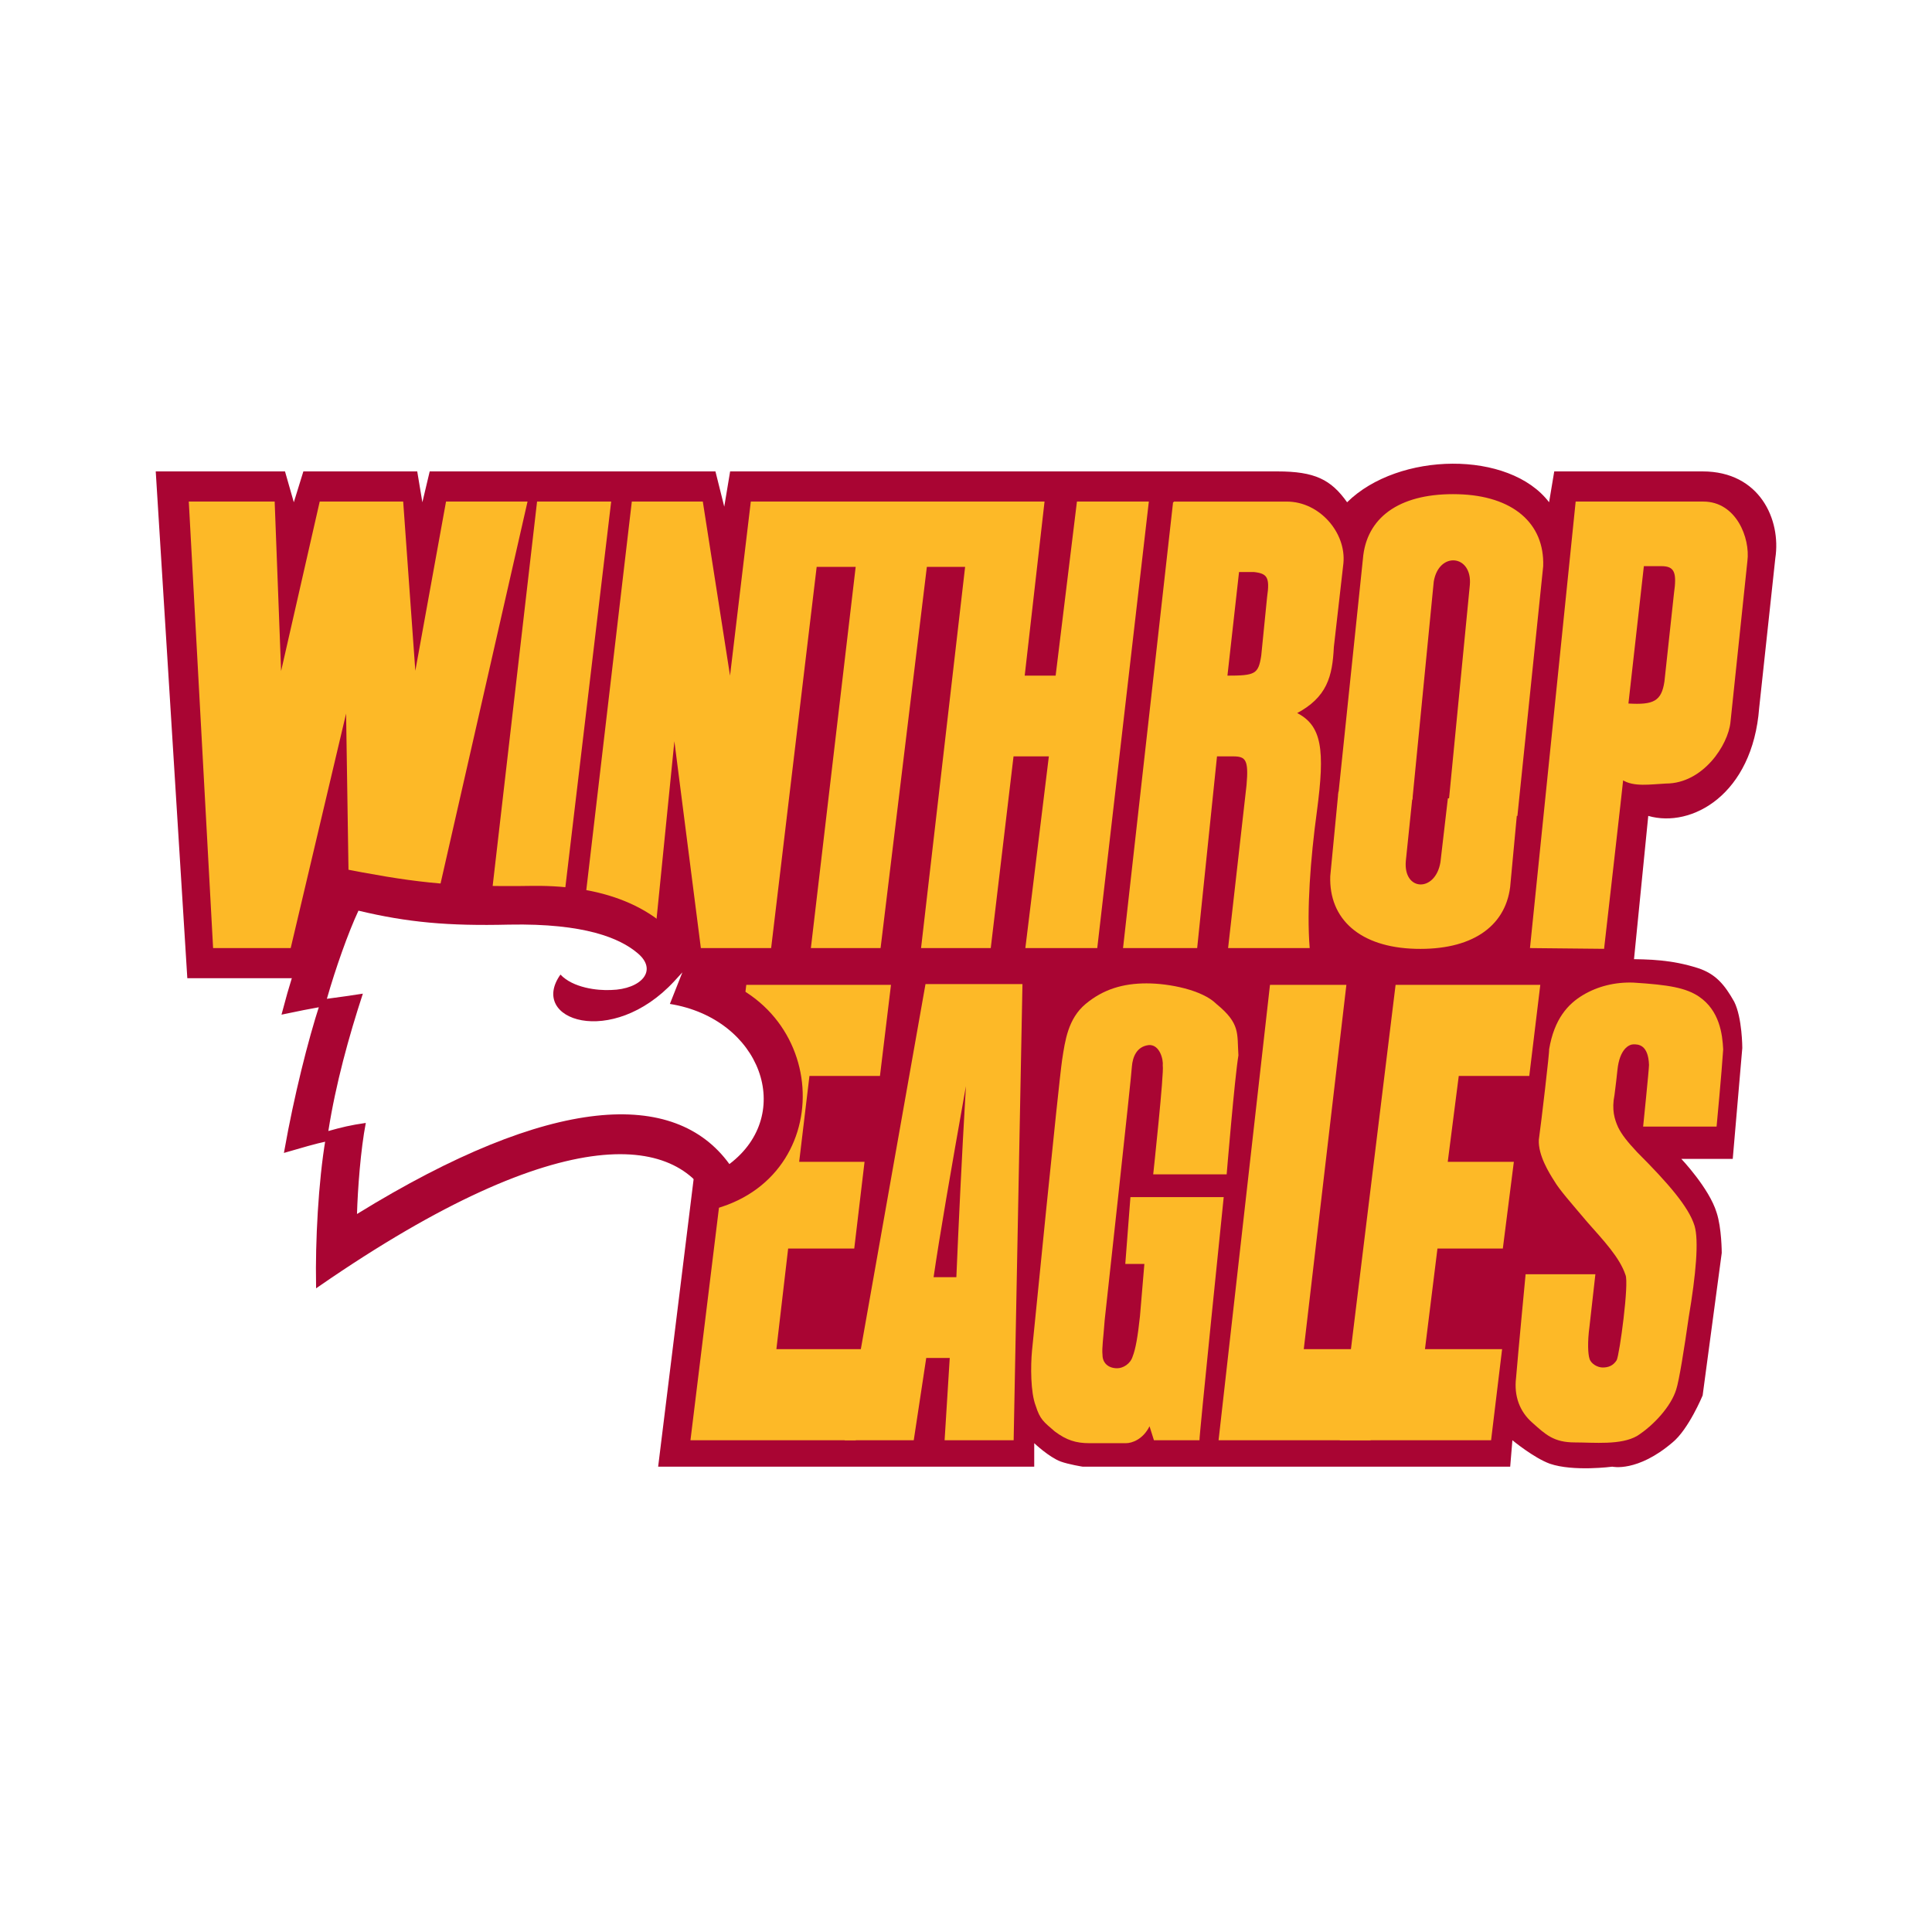
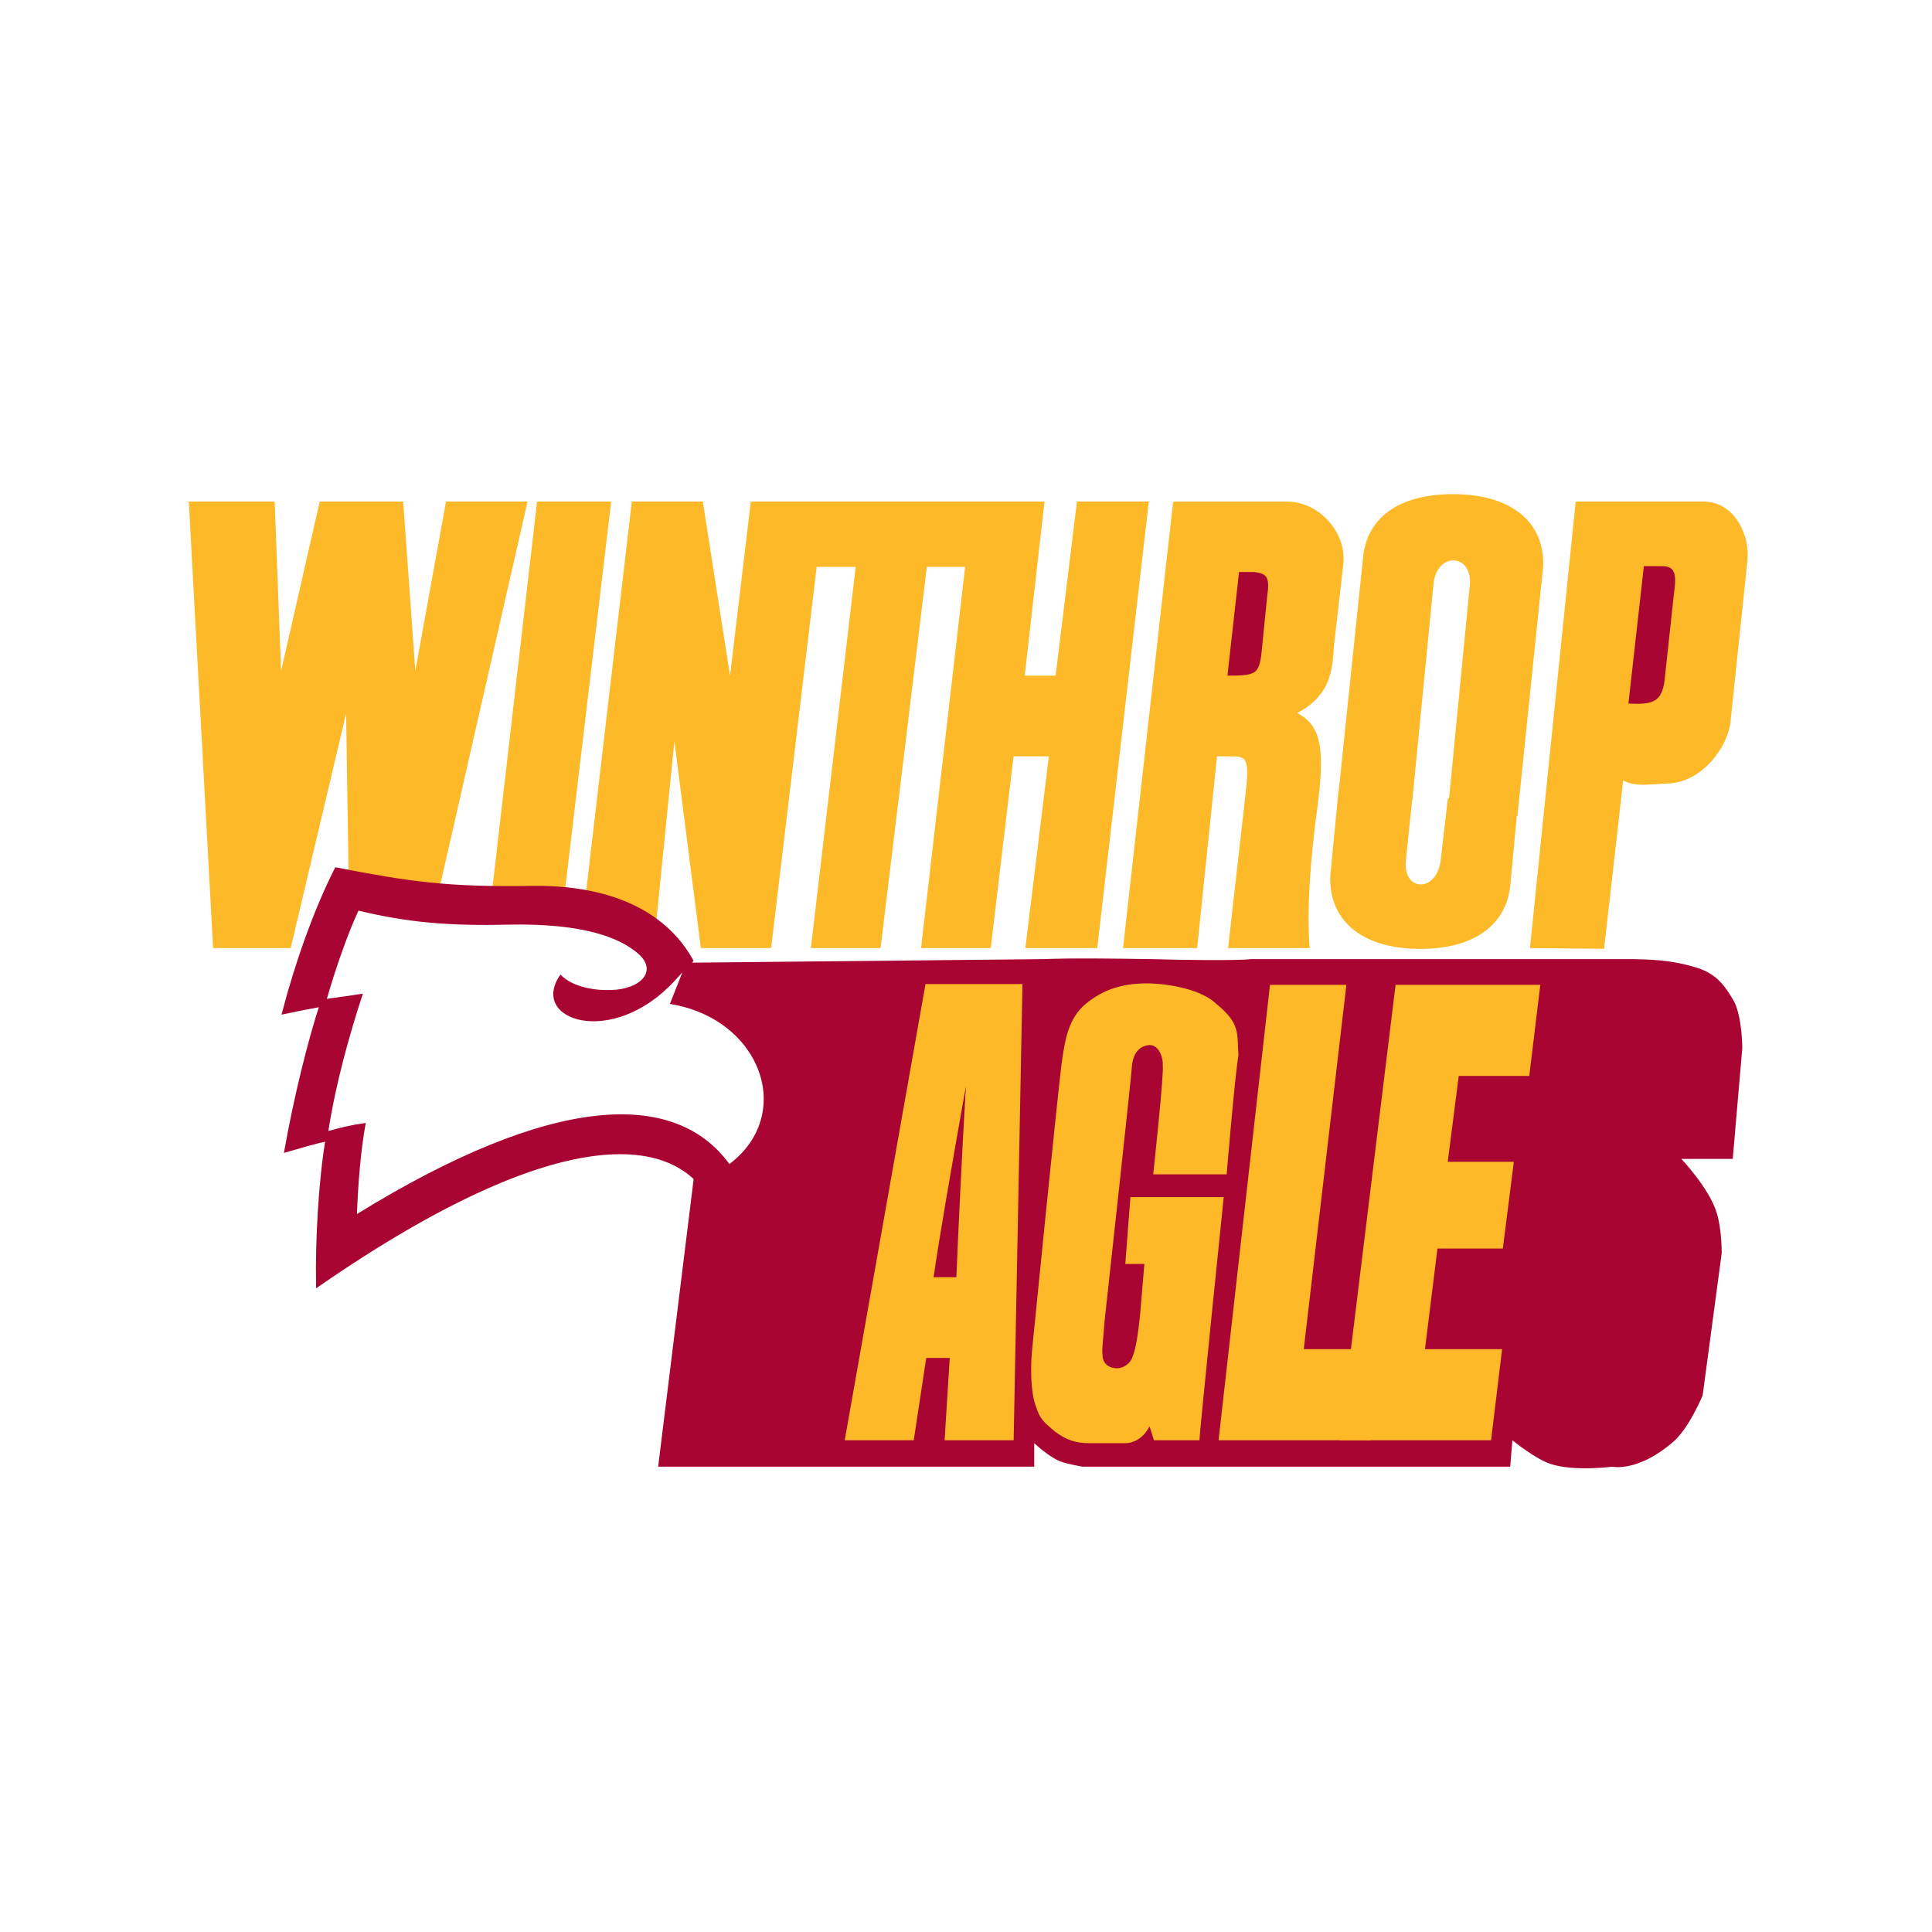
<svg xmlns="http://www.w3.org/2000/svg" version="1.0" id="Layer_1" x="0px" y="0px" width="192.756px" height="192.756px" viewBox="0 0 192.756 192.756" enable-background="new 0 0 192.756 192.756" xml:space="preserve">
  <g>
    <polygon fill-rule="evenodd" clip-rule="evenodd" fill="#FFFFFF" points="0,0 192.756,0 192.756,192.756 0,192.756 0,0  " />
    <path fill-rule="evenodd" clip-rule="evenodd" fill="#A90533" d="M65.663,146.332l5.643-45.729l-3.664-1.98v-2.564l36.568-0.367   c0,0,2.125-0.146,10.553,0c8.72,0.22,10.039,0,10.039,0h31.292c0,0,2.639,0,5.936,0c2.639,0,4.764,0.074,7.328,0.88   c1.832,0.586,2.712,1.686,3.665,3.371c0.806,1.611,0.806,4.617,0.806,4.617l-0.953,11.064h-5.129c0,0,2.784,2.932,3.518,5.35   c0.513,1.541,0.513,4.031,0.513,4.031l-1.905,14.217c0,0-1.393,3.371-3.005,4.689c-3.518,3.006-6.01,2.42-6.01,2.42   s-3.884,0.512-6.229-0.295c-1.612-0.586-3.737-2.344-3.737-2.344l-0.22,2.639h-42.65c0,0-1.393-0.221-2.198-0.514   c-1.173-0.439-2.639-1.832-2.639-1.832v2.346H65.663L65.663,146.332z" />
-     <polygon fill-rule="evenodd" clip-rule="evenodd" fill="#FDB927" points="74.457,98.258 88.894,98.258 87.794,107.346    80.759,107.346 79.733,115.918 86.255,115.918 85.229,124.566 78.634,124.566 77.461,134.605 86.476,134.605 85.376,143.693    68.887,143.693 74.457,98.258  " />
    <path fill-rule="evenodd" clip-rule="evenodd" fill="#FDB927" d="M102.011,98.184l-0.879,45.51h-6.889l0.513-8.209h-2.345   l-1.246,8.209h-6.889l8.061-45.51H102.011L102.011,98.184z M95.416,127.424c0.22-5.129,0.513-11.506,0.953-19.053   c-1.539,8.646-2.638,15.021-3.224,19.053H95.416L95.416,127.424z" />
    <path fill-rule="evenodd" clip-rule="evenodd" fill="#FDB927" d="M122.384,117.164h-7.328c0,0,1.099-10.186,0.952-10.846   c0.073-0.586-0.293-2.125-1.393-2.051c-1.245,0.146-1.611,1.244-1.685,2.125c0,0.586-2.712,25.281-2.712,25.281   c-0.146,1.979-0.293,2.785-0.22,3.518c0,0.734,0.513,1.32,1.466,1.32c0.586,0,1.319-0.439,1.539-1.172   c0.293-0.734,0.513-1.98,0.732-4.031l0.439-5.203h-1.904l0.513-6.67h9.307c0,0-2.491,24.258-2.418,24.258s-4.544,0-4.544,0   l-0.439-1.393c-0.66,1.318-1.759,1.686-2.346,1.686c-1.245,0-2.564,0-3.664,0c-1.318,0-2.271-0.293-3.444-1.172   c-1.1-0.953-1.466-1.174-1.905-2.566c-0.513-1.318-0.513-3.957-0.366-5.496c0.146-1.465,2.638-26.527,3.005-29.02   c0.293-1.904,0.586-4.104,2.345-5.57c1.759-1.465,3.737-2.051,6.083-2.051c2.271,0,5.568,0.66,6.961,2.051   c2.419,1.979,2.052,2.932,2.199,5.131C123.189,107.49,122.384,117.164,122.384,117.164L122.384,117.164z" />
    <polygon fill-rule="evenodd" clip-rule="evenodd" fill="#FDB927" points="126.707,98.258 134.329,98.258 130.078,134.605    137.772,134.605 136.747,143.693 121.577,143.693 126.707,98.258  " />
    <polygon fill-rule="evenodd" clip-rule="evenodd" fill="#FDB927" points="139.238,98.258 153.676,98.258 152.576,107.346    145.541,107.346 144.442,115.918 151.037,115.918 149.938,124.566 143.416,124.566 142.17,134.605 149.865,134.605    148.766,143.693 133.669,143.693 139.238,98.258  " />
-     <path fill-rule="evenodd" clip-rule="evenodd" fill="#FDB927" d="M171.264,112.4h-7.328c0,0,0.586-5.715,0.586-6.154   c-0.074-2.053-1.1-2.053-1.539-2.053s-1.393,0.439-1.612,2.564c-0.073,0.66-0.146,1.393-0.293,2.492   c-0.293,1.467,0,2.418,0.366,3.225c0.366,0.732,0.88,1.393,1.905,2.49c3.005,3.006,5.13,5.424,5.716,7.33   c0.44,1.465,0.146,4.836-0.586,9.16c-0.439,3.078-0.952,6.303-1.245,7.182c-0.514,1.686-2.272,3.59-3.885,4.617   c-1.612,0.951-4.323,0.658-6.229,0.658c-2.126,0-2.932-0.807-4.251-1.979c-1.246-1.098-1.832-2.637-1.611-4.469   c0.219-2.639,0.952-10.334,0.952-10.334h6.962l-0.587,5.203c-0.22,1.613-0.146,2.785,0,3.225c0.147,0.514,0.807,0.879,1.319,0.879   s1.026-0.146,1.393-0.732c0.293-0.586,1.246-7.695,0.88-8.5c-0.587-1.76-2.199-3.445-3.812-5.277   c-1.611-1.904-2.784-3.225-3.297-4.104c-0.514-0.807-1.613-2.564-1.54-4.104c0.221-1.539,1.1-9.014,1.026-9.014   c0.514-3.078,1.905-4.545,3.371-5.424s3.225-1.318,5.057-1.246c3.518,0.221,5.203,0.514,6.522,1.393   c2.052,1.393,2.345,3.738,2.418,5.277C171.776,106.979,171.264,112.4,171.264,112.4L171.264,112.4z" />
-     <path fill-rule="evenodd" clip-rule="evenodd" fill="#A90533" d="M133.083,97.598c0,0,3.151,0,8.062,0c3.737,0,8.573,0,8.573,0   h13.118l1.611-16.195c4.324,1.246,10.407-2.125,11.066-10.772l1.612-14.95c0.586-3.811-1.539-8.648-7.255-8.648h-14.803   l-0.514,3.078c-3.958-5.203-15.022-5.057-20.152,0c-1.612-2.271-3.225-3.078-6.962-3.078H72.845l-0.586,3.518l-0.879-3.518H42.872   l-0.732,3.078l-0.513-3.078H30.267l-0.953,3.078l-0.879-3.078H15.538l3.151,50.565h12.458l1.099-4.836l0.44,4.836h11.505   l1.759-5.276l-0.513,5.276h21.618l1.539,0.074L133.083,97.598L133.083,97.598z" />
    <polygon fill-rule="evenodd" clip-rule="evenodd" fill="#FDB927" stroke="#FDB927" stroke-width="0.139" stroke-miterlimit="2.613" points="   18.909,50.111 21.327,94.521 28.948,94.521 34.591,70.63 34.957,94.521 42.432,94.521 52.545,50.111 44.558,50.111 41.407,67.479    40.161,50.111 31.953,50.111 27.996,67.479 27.336,50.111 18.909,50.111  " />
    <polygon fill-rule="evenodd" clip-rule="evenodd" fill="#FDB927" stroke="#FDB927" stroke-width="0.139" stroke-miterlimit="2.613" points="   60.899,50.111 53.645,50.111 48.515,94.521 55.623,94.521 60.899,50.111  " />
    <polygon fill-rule="evenodd" clip-rule="evenodd" fill="#FDB927" stroke="#FDB927" stroke-width="0.139" stroke-miterlimit="2.613" points="   70.06,50.111 63.098,50.111 57.895,94.521 65.15,94.521 67.275,73.341 69.986,94.521 76.875,94.521 81.418,56.486 85.449,56.486    80.979,94.521 87.794,94.521 92.411,56.486 96.368,56.486 91.972,94.521 98.786,94.521 101.059,75.393 104.723,75.393    102.378,94.521 109.412,94.521 114.542,50.111 107.508,50.111 105.382,67.479 102.157,67.479 104.136,50.111 74.97,50.111    72.845,67.918 70.06,50.111  " />
    <path fill-rule="evenodd" clip-rule="evenodd" fill="#FDB927" stroke="#FDB927" stroke-width="0.139" stroke-miterlimit="2.613" d="   M151.33,81.329l2.565-24.843c0.146-4.25-3.005-6.962-8.428-7.108c-5.496-0.146-8.867,2.052-9.38,6.009l-2.492,23.89   c1.246,0.66,5.057,0.953,7.256,0.44l2.125-21.692c0.513-3.15,4.03-2.785,3.737,0.367l-2.126,21.838L151.33,81.329L151.33,81.329z" />
    <path fill-rule="evenodd" clip-rule="evenodd" fill="#FDB927" stroke="#FDB927" stroke-width="0.139" stroke-miterlimit="2.613" d="   M166.207,78.105c3.664,0,6.155-3.811,6.375-6.082l1.687-16.05c0.293-2.271-1.1-5.862-4.324-5.862h-12.678l-4.544,44.41l7.255,0.073   c0,0,1.905-16.708,1.905-16.854C162.982,78.471,164.668,78.179,166.207,78.105L166.207,78.105z" />
    <path fill-rule="evenodd" clip-rule="evenodd" fill="#A90533" d="M162.469,70.19c2.492,0.146,3.298-0.22,3.592-2.199l0.952-8.793   c0.293-2.052,0.073-2.712-1.246-2.712h-1.758L162.469,70.19L162.469,70.19z" />
    <path fill-rule="evenodd" clip-rule="evenodd" fill="#FDB927" stroke="#FDB927" stroke-width="0.139" stroke-miterlimit="2.613" d="   M117.107,50.111l-4.983,44.41h7.255l1.979-19.127h1.687c1.318,0,1.612,0.44,1.392,2.932l-1.832,16.196h7.988   c-0.294-3.738,0.073-8.794,0.732-13.63c0.806-6.083,0.514-8.5-2.052-9.747c3.077-1.612,3.591-3.665,3.737-6.595l0.953-8.354   c0.293-3.005-2.346-6.083-5.57-6.083H117.107L117.107,50.111z" />
    <path fill-rule="evenodd" clip-rule="evenodd" fill="#A90533" stroke="#FDB927" stroke-width="0.139" stroke-miterlimit="2.613" d="   M122.384,67.479c2.858,0,3.225-0.146,3.518-2.052l0.586-5.862c0.294-1.979,0-2.418-1.392-2.565h-1.539L122.384,67.479   L122.384,67.479z" />
    <path fill-rule="evenodd" clip-rule="evenodd" fill="#FDB927" stroke="#FDB927" stroke-width="0.139" stroke-miterlimit="2.613" d="   M133.596,79.058l-0.806,8.354c-0.146,4.251,2.932,7.035,8.428,7.182c5.496,0.147,8.867-2.125,9.379-6.082l0.733-7.842   c-1.245-0.659-4.616-1.465-6.814-0.952l-0.733,6.302c-0.514,3.151-3.884,3.005-3.591-0.146l0.66-6.376L133.596,79.058   L133.596,79.058z" />
    <path fill-rule="evenodd" clip-rule="evenodd" fill="#A90533" stroke="#A90533" stroke-width="0.403" stroke-miterlimit="2.613" d="   M33.565,86.752c-2.052,4.03-3.957,9.453-5.203,14.216c1.392-0.293,2.491-0.512,3.737-0.732c-1.173,3.592-2.565,9.16-3.518,14.51   c1.539-0.439,2.711-0.807,4.104-1.1c-0.733,4.324-1.026,10.26-0.953,14.51c24.623-17,36.348-15.242,39.646-7.768   c12.458-3.518,11.139-21.691-3.298-23.377l-1.246,3.15c9.087,1.467,12.531,10.994,5.936,15.977   c-5.423-7.475-17.661-7.035-37.154,4.982c0.073-2.418,0.366-6.375,0.879-9.086c-1.539,0.219-2.418,0.439-3.737,0.807   c0.733-4.691,2.052-9.455,3.444-13.705c-1.026,0.146-2.345,0.293-3.591,0.514c0.879-3.078,2.125-6.596,3.151-8.794   c4.69,1.172,8.94,1.539,15.023,1.392c7.622-0.147,11.066,1.392,12.751,2.785c2.199,1.759,0.44,3.664-2.565,3.738   c-1.393,0.072-3.811-0.221-5.056-1.539c-3.518,4.982,6.742,7.84,13.044-1.393c-2.785-4.983-8.428-7.328-15.756-7.255   C44.558,88.731,40.747,88.145,33.565,86.752L33.565,86.752z" />
    <path fill-rule="evenodd" clip-rule="evenodd" fill="#FFFFFF" d="M68.081,97.012l-1.246,3.15   c9.087,1.467,12.531,10.994,5.936,15.977c-5.423-7.475-17.661-7.035-37.154,4.982c0.073-2.49,0.366-6.447,0.879-9.086   c-1.539,0.219-2.418,0.439-3.737,0.807c0.733-4.691,2.052-9.455,3.444-13.705c-0.953,0.146-2.418,0.367-3.591,0.514   c0.879-3.078,2.125-6.596,3.151-8.794c4.91,1.172,8.94,1.539,15.023,1.392c7.622-0.147,11.066,1.392,12.751,2.785   c2.199,1.759,0.44,3.664-2.565,3.738c-1.393,0.072-3.811-0.221-5.056-1.539c-3.225,4.543,5.129,7.4,11.359,0.658L68.081,97.012   L68.081,97.012z" />
  </g>
</svg>